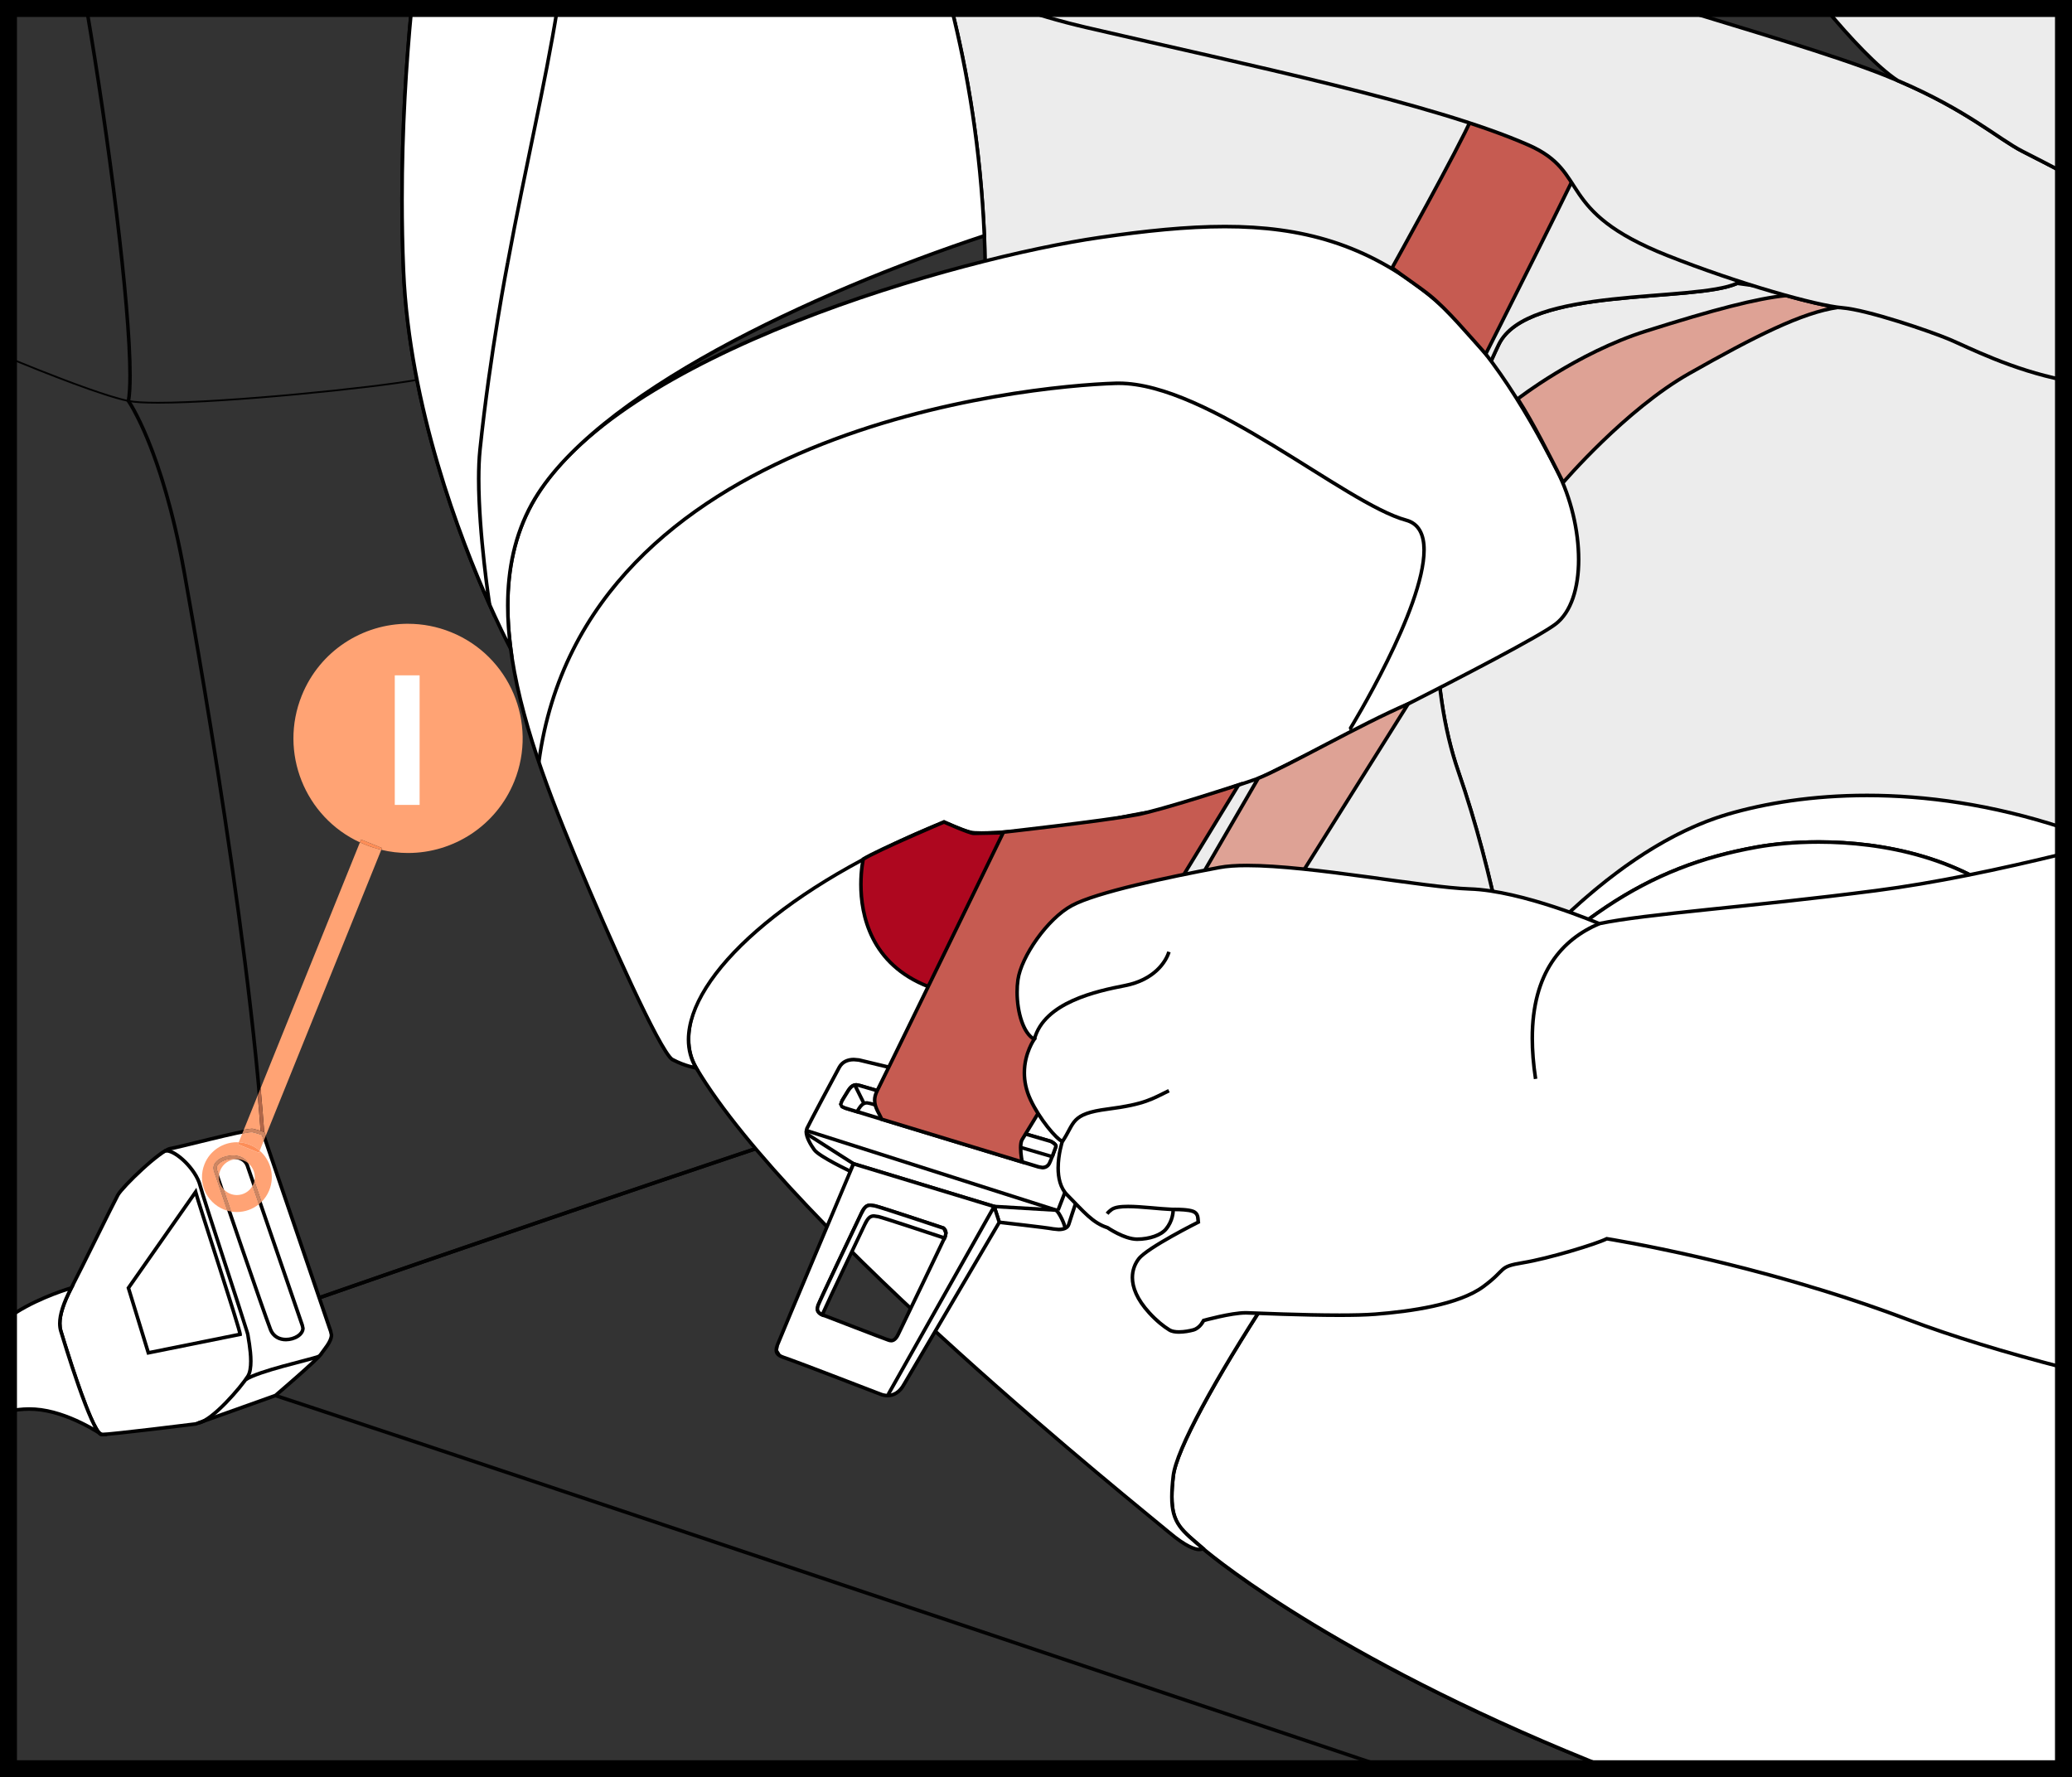
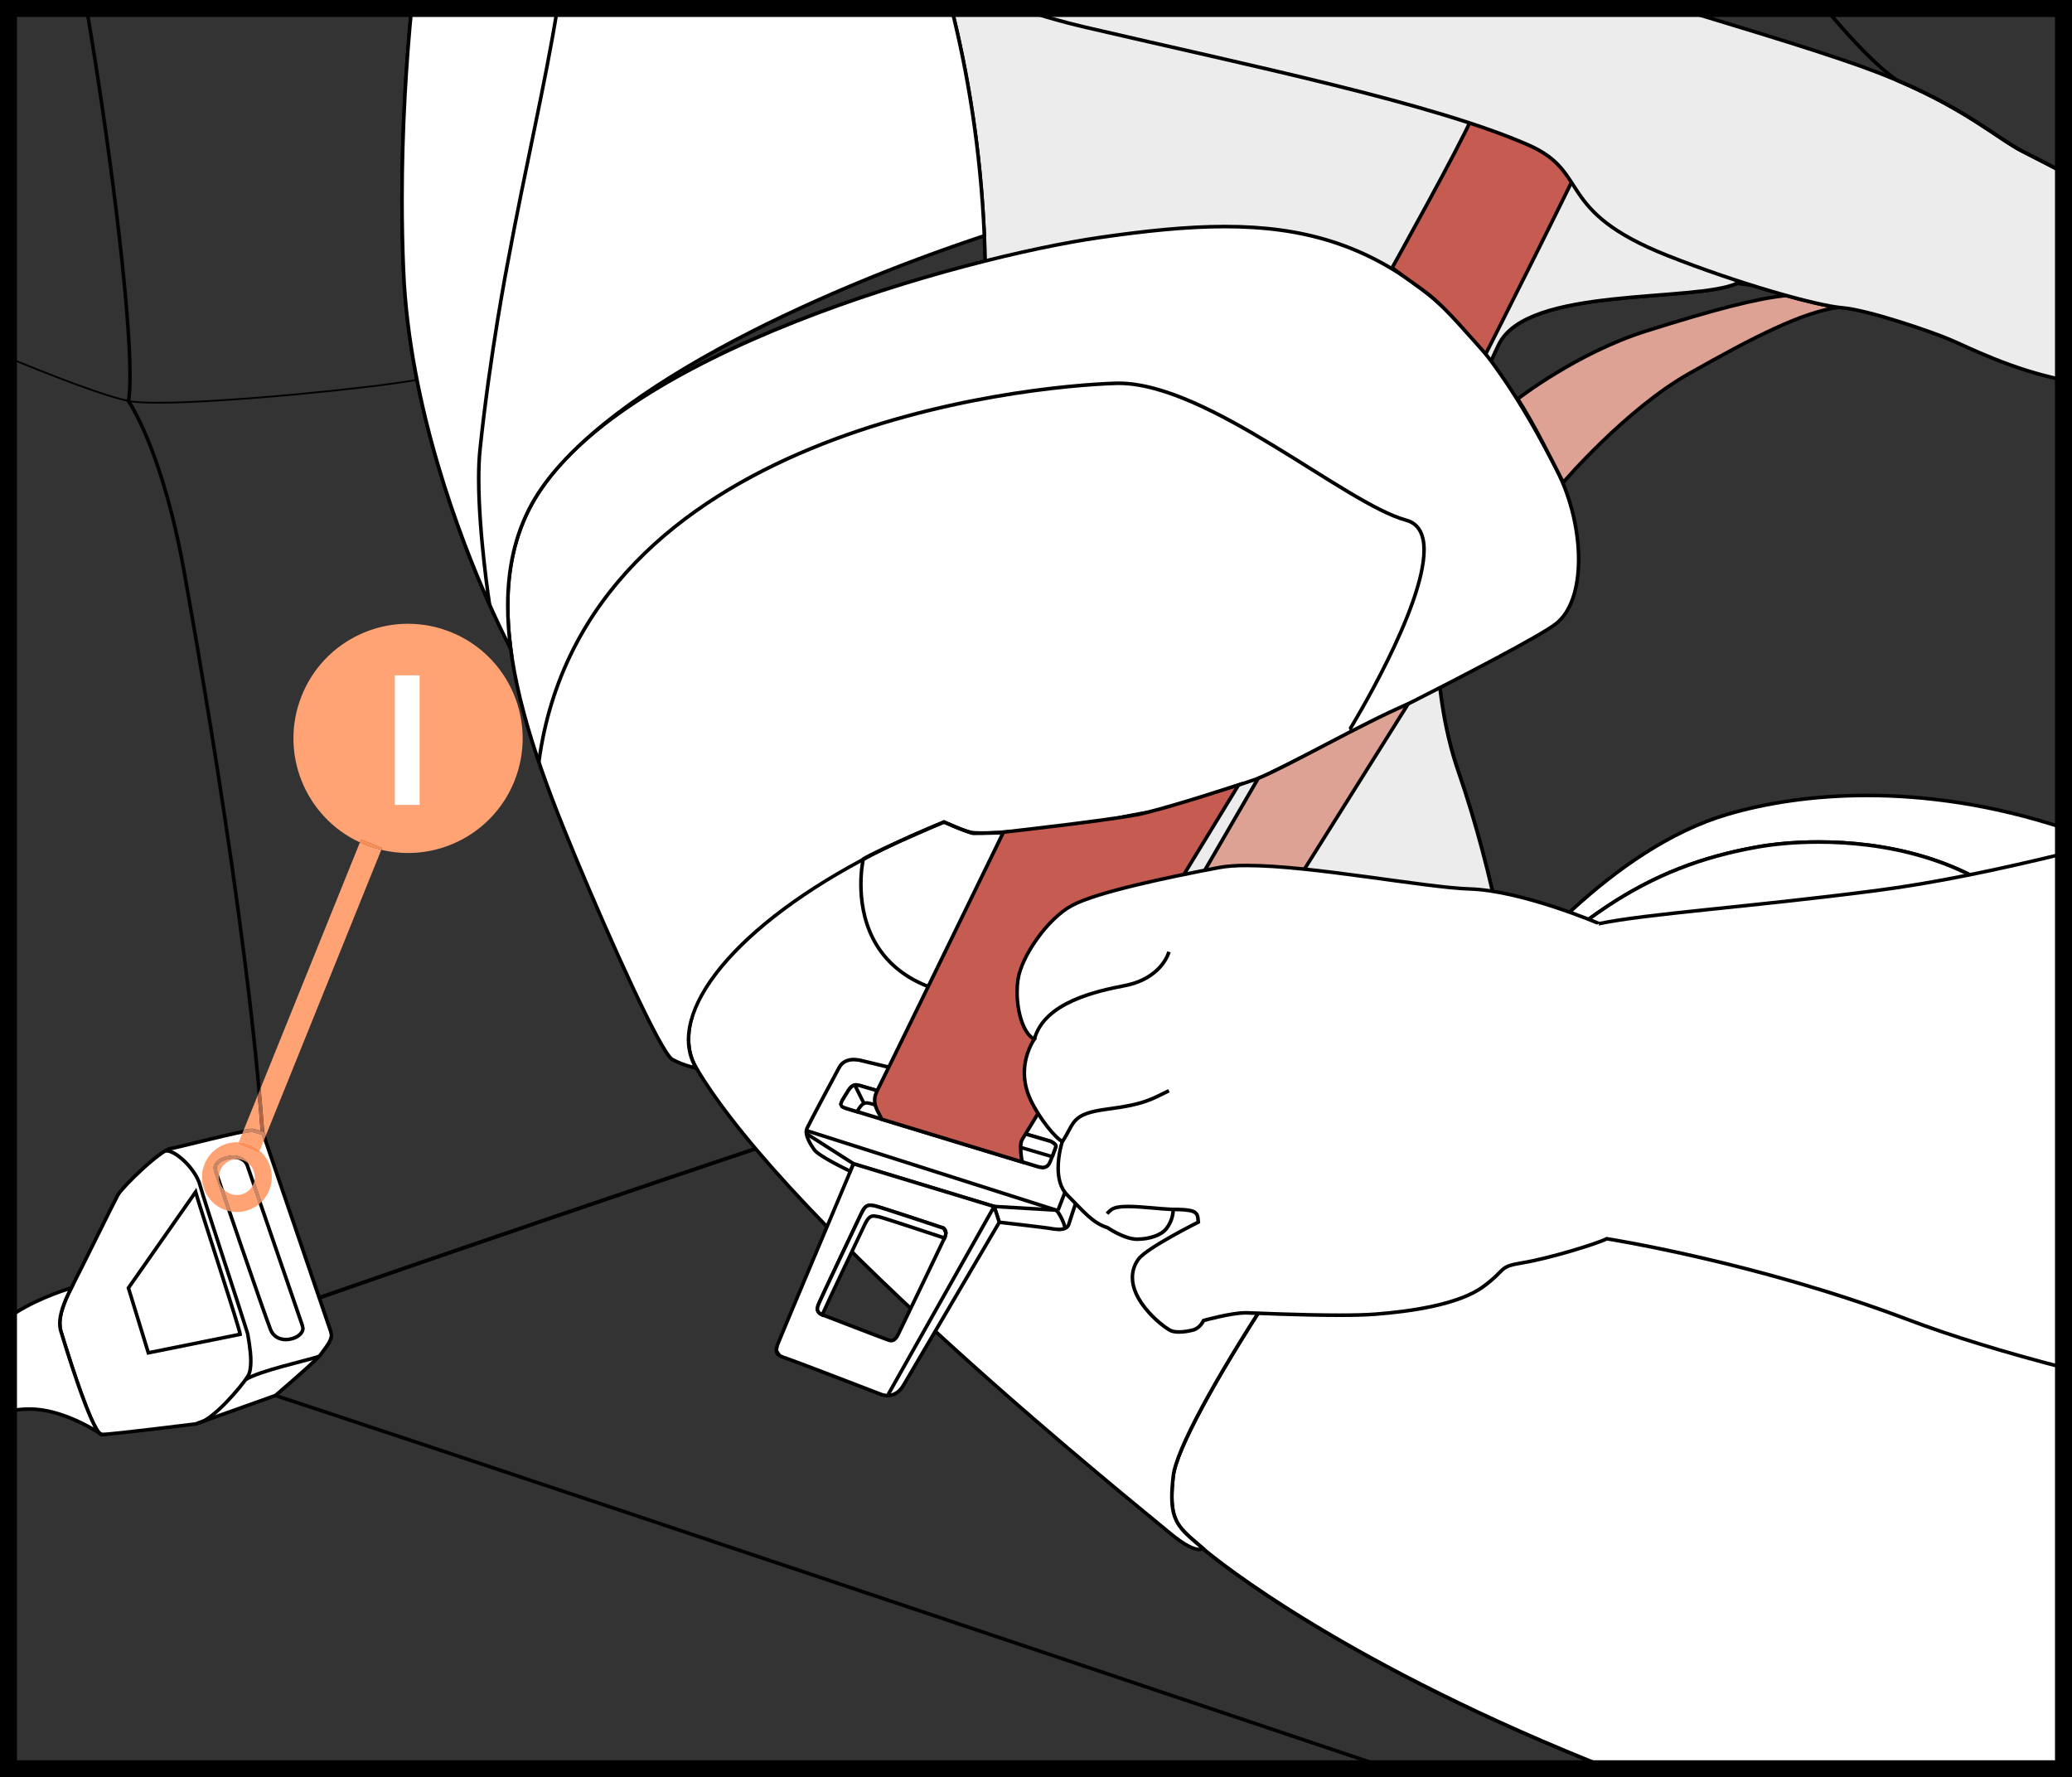
<svg xmlns="http://www.w3.org/2000/svg" xml:space="preserve" width="32.306mm" height="27.709mm" version="1.1" style="shape-rendering:geometricPrecision; text-rendering:geometricPrecision; image-rendering:optimizeQuality; fill-rule:evenodd; clip-rule:evenodd" viewBox="0 0 985.51 845.28">
  <rect x="0" y="0" width="985.51" height="845.28" fill="#333333" stroke="none" />
  <defs>
    <style type="text/css">
   
    .fil2 {fill:black;fill-rule:nonzero}
    .fil7 {fill:black;fill-rule:nonzero}
    .fil0 {fill:#020202;fill-rule:nonzero}
    .fil4 {fill:#AE071F;fill-rule:nonzero}
    .fil9 {fill:#B26648;fill-rule:nonzero}
    .fil5 {fill:#C65B51;fill-rule:nonzero}
    .fil11 {fill:#CE8662;fill-rule:nonzero}
    .fil6 {fill:#DEA295;fill-rule:nonzero}
    .fil1 {fill:#ECECEC;fill-rule:nonzero}
    .fil12 {fill:#FD8E58;fill-rule:nonzero}
    .fil8 {fill:#FFA374;fill-rule:nonzero}
    .fil10 {fill:#FFA375;fill-rule:nonzero}
    .fil3 {fill:white;fill-rule:nonzero}
   
  </style>
  </defs>
  <g id="Слой_x0020_1">
    <path class="fil0" d="M359.39 546.35l-0.27 -0.81c-0.01,0 -262.79,87.93 -355.09,124.46l0 1.84c42.9,-17.02 123.64,-45.45 197.35,-70.87 41.83,-14.42 81.4,-27.87 110.51,-37.73 29.11,-9.85 47.72,-16.07 47.77,-16.09l-0.27 -0.81 0 0.85 0 -0.85zm622.07 -3.5l-622.21 2.65 -0.13 0.04 0.27 0.81 0 0.85 622.07 -2.65 0 -1.7z" />
    <path class="fil0" d="M4.03 671.84c43.06,-17.08 124.26,-45.67 198.2,-71.16 41.66,-14.36 81.01,-27.74 109.96,-37.54 28.94,-9.78 47.41,-15.97 47.47,-15.98l0.18 -0.07 0.14 -0.14c0.07,-0.09 9.48,-9.41 9.49,-26.34 0,-12.26 -4.96,-28.4 -21.77,-47.68 -9.69,-11.02 -21.38,-50.36 -33.09,-102.77 -17.64,-78.67 -35.71,-187.09 -49.36,-275.83 -5.21,-33.88 -9.78,-64.89 -13.44,-90.29l-1.71 0c6.86,47.59 16.93,114.99 28.43,184.05 10.71,64.26 22.66,129.96 34.43,182.45 11.82,52.54 23.26,91.71 33.47,103.53 16.62,19.07 21.35,34.77 21.35,46.55 0,8.14 -2.26,14.42 -4.52,18.68 -1.12,2.13 -2.25,3.76 -3.09,4.84 -0.84,1.08 -1.38,1.59 -1.37,1.6l0.59 0.6 -0.27 -0.81c-0.02,0.01 -262.81,87.93 -355.09,124.47l0 1.83z" />
    <path class="fil0" d="M198.26 180.24c-20.67,3.78 -90.46,10.89 -123.09,10.89 -6.23,0 -11.12,-0.27 -13.99,-0.85 -9.08,-1.82 -27.24,-8.58 -43.09,-14.86 -5.04,-2 -9.84,-3.95 -14.06,-5.68l0 0.92c17.5,7.19 44.92,18.03 56.97,20.46 3,0.6 7.9,0.86 14.16,0.86 32.74,0 102.47,-7.11 123.24,-10.9l0.34 -0.49 -0.49 -0.34z" />
    <path class="fil0" d="M40.33 4.04c10.41,60.85 20.68,140.64 20.67,174.53 0,5.16 -0.25,9.24 -0.74,11.98l-0.06 0.36 0.21 0.29c0,0.01 0.97,1.38 2.61,4.41 4.97,9.09 15.95,32.88 23.81,76.88 8.16,45.72 39.02,220.86 39.01,310.89 0.04,25.64 -2.63,44.46 -8.56,50.9l0.05 1.2 1.2 -0.05c6.6,-7.43 8.95,-26.25 9.01,-52.05 -0.01,-90.34 -30.88,-265.41 -39.04,-311.19 -10.52,-58.91 -26.64,-81.87 -26.71,-81.97l-0.69 0.49 0.83 0.16c0.52,-2.93 0.76,-7.08 0.76,-12.29 -0.01,-34.09 -10.23,-113.66 -20.64,-174.53l-1.72 0z" />
    <path class="fil0" d="M72.87 645.94c46.57,13.92 335.67,111.43 585.42,195.31l5.37 0c-250.83,-84.24 -543.38,-182.92 -590.31,-196.95l-1.06 0.57 0.57 1.06z" />
-     <path class="fil1" d="M915.14 549.68c18.16,3.79 41.37,9.49 66.33,16.01l0 -409.93 -155.19 -21.01c-20.47,9.24 -99.93,1.17 -113.44,29.11 -29.36,60.75 -39.11,145.65 -19.19,203.16 19.93,57.51 30.51,125.74 26,136.93l195.48 45.73z" />
    <path class="fil2" d="M915.14 549.68l-0.17 0.84c18.2,3.79 41.47,9.51 66.5,16.05l0 -1.76c-24.89,-6.5 -48.03,-12.19 -66.16,-15.97l-0.17 0.84 0.19 -0.83 -0.19 0.83zm66.33 -394.78l-155.31 -21.03 -0.23 0.09c-9.86,4.5 -34.94,4.87 -59.07,7.48 -24.14,2.69 -47.6,7.47 -54.78,22.04 -18.93,39.18 -29.71,88.29 -29.71,133.74 0,25.28 3.34,49.42 10.49,70.08 16.83,48.55 26.99,104.87 26.98,127.65 0.01,4.13 -0.36,7.18 -0.97,8.68l-0.38 0.92 196.46 45.96 0.01 0 0.17 -0.84 0.19 -0.83 -195.49 -45.74 -0.18 0.84 0.78 0.32c0.77,-1.96 1.09,-5.08 1.09,-9.32 0,-23.17 -10.18,-79.46 -27.06,-128.21 -7.08,-20.44 -10.41,-44.39 -10.41,-69.52 0,-45.17 10.75,-94.09 29.55,-132.98 6.33,-13.36 29.35,-18.52 53.43,-21.09 24.1,-2.65 48.98,-2.87 59.59,-7.62l-0.34 -0.77 -0.12 0.84 155.31 21.03 0 -1.72z" />
    <path class="fil1" d="M719.65 503.95c4.52,-11.19 -6.06,-79.41 -25.99,-136.92 -19.93,-57.52 -10.17,-142.42 19.18,-203.17 13.5,-27.94 92.97,-19.86 113.44,-29.11 0,0 -10.7,-72.6 -24.68,-130.72l-349 0c14.77,58.95 23.9,138.67 7.16,239.95 -23.73,143.55 56.89,276.12 96.24,274.78 39.35,-1.35 163.65,-14.81 163.65,-14.81z" />
    <path class="fil2" d="M719.65 503.95l0.78 0.32c0.77,-1.95 1.09,-5.07 1.1,-9.32 -0.01,-23.17 -10.19,-79.45 -27.08,-128.21 -7.08,-20.43 -10.41,-44.39 -10.39,-69.51 -0.01,-45.18 10.74,-94.09 29.54,-132.99 6.33,-13.37 29.36,-18.51 53.44,-21.08 24.1,-2.65 48.98,-2.87 59.58,-7.63l0.59 -0.26 -0.1 -0.65c0,-0.01 -5.76,-39.03 -14.33,-82.78 -3.12,-15.87 -6.6,-32.34 -10.31,-47.81l-1.75 0c3.75,15.56 7.26,32.17 10.39,48.14 4.3,21.84 7.87,42.53 10.37,57.73 2.52,15.22 3.95,24.94 3.95,24.97l0.84 -0.13 -0.34 -0.79c-9.86,4.51 -34.94,4.87 -59.07,7.49 -24.15,2.68 -47.61,7.47 -54.78,22.04 -18.93,39.17 -29.72,88.29 -29.72,133.74 0,25.27 3.34,49.41 10.5,70.08 16.82,48.53 26.98,104.86 26.97,127.64 0.01,4.13 -0.36,7.18 -0.97,8.67l0.79 0.32 -0.09 -0.85 0.09 0.85zm-267.93 -499.92c9.16,36.53 16.17,81.05 16.17,133.77 0,32.25 -2.63,67.58 -8.97,106.04 -2.96,17.92 -4.3,35.67 -4.3,53.02 0,60.61 16.37,116.2 37.08,156.69 20.78,40.44 45.63,65.93 63.7,66.07l0.63 -0.01c39.44,-1.35 163.71,-14.81 163.72,-14.81l0.51 -0.05 0.19 -0.47 -0.78 -0.32 -0.09 -0.85c-0.02,0 -7.77,0.84 -20.04,2.12 -36.8,3.85 -114.11,11.68 -143.56,12.69l-0.57 0c-16.54,0.14 -41.66,-24.87 -62.19,-65.14 -20.6,-40.25 -36.9,-95.61 -36.9,-155.9 0,-17.26 1.33,-34.92 4.28,-52.74 6.37,-38.54 9.01,-73.96 9.01,-106.31 0,-52.68 -6.98,-97.21 -16.12,-133.77l-1.75 0z" />
    <path class="fil3" d="M689.13 501.46c0,0 59.43,-92.71 132.66,-114.21 36.5,-10.71 93.48,-15.26 159.67,6.53l0 447.48 -215.96 0c-125.12,-49.33 -186.58,-98.9 -193.39,-104.79 -12.02,-10.4 -16.6,-12.71 -14.08,-34.48 2.89,-25 74.6,-135.57 131.1,-200.52z" />
    <path class="fil2" d="M689.84 501.93c0.01,-0.01 3.69,-5.77 10.4,-14.77 20.09,-27.03 67.23,-83.09 121.79,-99.08 17.61,-5.17 40.04,-8.9 65.99,-8.9 27.66,0 59.33,4.24 93.44,15.5l0 -1.79c-34.09,-11.19 -65.76,-15.42 -93.44,-15.42 -26.11,0 -48.7,3.76 -66.46,8.97 -73.69,21.7 -133.07,114.53 -133.13,114.57l1.42 0.92zm78 339.33c-126.39,-49.56 -188.41,-99.59 -195.19,-105.44 -9.98,-8.68 -14.39,-11.26 -14.45,-23.95 0,-2.73 0.23,-5.95 0.67,-9.78 1.35,-12.05 20,-46.11 45.32,-84.91 25.33,-38.86 57.37,-82.72 85.58,-115.15l-1.27 -1.12c-28.29,32.51 -60.35,76.41 -85.73,115.33 -25.37,38.97 -44.03,72.7 -45.58,85.65 -0.44,3.87 -0.67,7.15 -0.67,9.98 -0.06,13.25 5.23,16.82 15.05,25.25 6.85,5.92 67.74,55.04 191.6,104.14l4.68 0z" />
    <path class="fil3" d="M981.46 453.05c-8.91,-9.51 -15.22,-16.1 -17.75,-18.46 -40.14,-37.43 -100.66,-36.64 -128.24,-31.67 -51.86,9.33 -89.84,33.61 -146.33,98.54 -56.51,64.95 -128.2,175.53 -131.11,200.52 -2.52,21.78 2.06,24.08 14.09,34.48 6.81,5.89 68.26,55.46 193.39,104.79l215.96 0 0 -388.21z" />
    <path class="fil2" d="M981.46 451.8c-8.6,-9.18 -14.69,-15.52 -17.18,-17.85 -29.19,-27.21 -68.99,-34.33 -99.26,-34.33 -11.69,0 -21.96,1.05 -29.69,2.45 -52.06,9.35 -90.3,33.83 -146.83,98.83 -28.28,32.52 -60.35,76.42 -85.72,115.33 -25.37,38.98 -44.03,72.7 -45.58,85.65 -0.45,3.87 -0.68,7.16 -0.68,9.99 -0.05,13.24 5.24,16.82 15.06,25.25 6.85,5.92 67.74,55.04 191.6,104.14l4.68 0c-126.4,-49.56 -188.41,-99.59 -195.19,-105.44 -9.98,-8.68 -14.4,-11.27 -14.45,-23.94 0,-2.74 0.21,-5.95 0.67,-9.78 1.35,-12.06 19.99,-46.11 45.32,-84.92 25.32,-38.85 57.36,-82.72 85.58,-115.14 56.48,-64.89 94.19,-88.97 145.84,-98.28 7.63,-1.38 17.82,-2.43 29.4,-2.43 30.04,0 69.4,7.1 98.11,33.89 2.57,2.4 9.11,9.22 18.33,19.08l0 -2.5z" />
    <path class="fil3" d="M981.46 453.05c-8.91,-9.51 -15.22,-16.1 -17.75,-18.46 -40.14,-37.43 -100.66,-36.64 -128.24,-31.67 -51.86,9.33 -89.84,33.61 -146.33,98.54l292.32 98.02 0 -146.43z" />
    <path class="fil2" d="M981.46 451.8c-8.6,-9.18 -14.69,-15.52 -17.18,-17.85 -29.21,-27.22 -68.99,-34.33 -99.26,-34.34 -11.69,0 -21.96,1.07 -29.69,2.46 -52.06,9.36 -90.3,33.85 -146.83,98.83l1.28 1.13c56.48,-64.89 94.19,-88.97 145.84,-98.27 7.63,-1.38 17.82,-2.43 29.4,-2.43 30.04,0 69.4,7.1 98.11,33.89 2.57,2.4 9.11,9.22 18.33,19.08l0 -2.49z" />
    <path class="fil3" d="M689.13 501.46c-56.5,64.95 -128.2,175.52 -131.1,200.52 -2.53,21.77 2.06,24.08 14.08,34.48 0,0 -2.99,3.43 -16.12,-7.66 -13.13,-11.11 -178.87,-143.43 -224.89,-220.9 -17.69,-29.79 31.09,-87.19 118.38,-122.22 0,0 3.89,-1.24 8.73,0 4.85,1.23 26.67,-0.74 45.89,-2.7 19.23,-1.95 37,-8.31 43.79,-6.85 0,0 4.84,4.4 -0.98,6.85 -5.81,2.44 -46.12,2.11 -54.93,10.41 0,0 25.4,98.38 105.63,106.93 80.23,8.55 91.53,1.14 91.53,1.14z" />
    <path class="fil2" d="M689.13 501.46l-0.63 -0.56c-28.29,32.51 -60.35,76.41 -85.73,115.33 -25.37,38.97 -44.03,72.71 -45.57,85.65 -0.45,3.87 -0.68,7.14 -0.68,9.99 -0.06,13.24 5.23,16.81 15.05,25.23l0.55 -0.64 -0.63 -0.57 0.18 0.16 -0.15 -0.19 -0.03 0.03 0.18 0.16 -0.15 -0.19 -1.11 0.25c-1.69,0.02 -5.83,-1.16 -13.87,-7.96 -13.13,-11.09 -178.87,-143.48 -224.69,-220.68 -2.35,-3.95 -3.49,-8.38 -3.49,-13.25 -0.14,-30.65 46.25,-77.65 121.44,-107.74l-0.31 -0.8 0.26 0.82 1.08 -0.25c0.72,-0.13 1.74,-0.27 2.98,-0.27 1.24,0 2.67,0.14 4.21,0.53 1.2,0.3 3.05,0.4 5.51,0.41 8.91,0 25.57,-1.55 40.67,-3.09 17.36,-1.76 33.58,-7.08 41.29,-7.05l2.23 0.19 0.18 -0.84 -0.57 0.63 0.83 0.96 0.78 2.01c-0.03,0.74 -0.33,1.57 -2.35,2.45 -1.18,0.52 -4.85,1 -9.55,1.43 -7.09,0.66 -16.74,1.34 -25.46,2.63 -8.74,1.32 -16.52,3.13 -20.17,6.52l-0.38 0.35 0.13 0.49c0.05,0.04 25.39,98.83 106.35,107.56 29.38,3.13 49.53,4.12 63.29,4.12 23.86,-0.01 28.51,-2.95 28.8,-3.11l-0.46 -0.72 -0.63 -0.56 0.63 0.56 -0.46 -0.72 -0.14 0.08c-0.98,0.47 -6.99,2.78 -27.73,2.76 -13.68,0 -33.78,-0.98 -63.11,-4.11 -39.76,-4.23 -65.96,-30.72 -82.27,-56.27 -8.15,-12.77 -13.81,-25.29 -17.42,-34.61 -3.61,-9.32 -5.19,-15.39 -5.19,-15.41l-0.83 0.21 0.58 0.63c3.95,-3.83 16.25,-5.97 28.1,-7.18 5.93,-0.63 11.78,-1.08 16.53,-1.52 4.78,-0.46 8.33,-0.85 10.05,-1.55 2.35,-0.96 3.41,-2.51 3.38,-4.04 -0.06,-2.46 -2.14,-4.15 -2.17,-4.24l-0.16 -0.15 -0.23 -0.04 -2.58 -0.23c-8.3,0.02 -24.28,5.33 -41.47,7.06 -15.06,1.54 -31.76,3.08 -40.5,3.08 -2.39,0 -4.21,-0.13 -5.09,-0.36 -1.7,-0.43 -3.27,-0.57 -4.63,-0.57 -2.7,0 -4.51,0.57 -4.56,0.58l-0.03 0.01 -0.03 0.01c-75.46,30.37 -122.37,77.13 -122.51,109.34 0,5.13 1.2,9.9 3.72,14.12 46.21,77.75 211.93,209.99 225.06,221.11 8.19,6.91 12.54,8.35 14.96,8.37 1.5,0.01 2.23,-0.63 2.35,-0.8l0.57 -0.65 -0.66 -0.57c-9.98,-8.68 -14.39,-11.26 -14.45,-23.93 0,-2.75 0.23,-5.96 0.67,-9.8 1.35,-12.05 20,-46.11 45.32,-84.91 25.33,-38.86 57.37,-82.72 85.57,-115.15l4.06 -4.65 -5.15 3.37 0.46 0.72z" />
    <path class="fil3" d="M331.11 507.9c-17.69,-29.8 30.61,-81.92 117.9,-116.96 0,0 7.7,3.62 12.54,4.84 4.85,1.24 26.67,-0.74 45.89,-2.69 19.23,-1.96 36.72,-7.71 43.79,-6.85l49.06 -16.67c0,0 123.54,-60.79 139.42,-72.63 15.44,-11.52 14,-47.37 0.94,-73.06 -16.16,-31.78 -35.56,-63.06 -60.55,-83.35 -45.2,-36.71 -91.78,-37.04 -157.07,-27.59 -65.29,9.46 -230.4,54.84 -270.07,126.75 -23.1,41.89 -7.75,97.5 15.19,154.33 16.12,39.97 45.68,106.71 51.73,109.92 6.05,3.21 11.24,3.95 11.24,3.95z" />
    <path class="fil2" d="M331.11 507.9l0.73 -0.44c-2.37,-3.97 -3.51,-8.34 -3.51,-13.06 -0.16,-29.53 45.86,-72.58 120.99,-102.66l-0.31 -0.8 -0.35 0.77c0.02,0.01 7.71,3.63 12.69,4.9 1.2,0.3 3.06,0.41 5.51,0.41 8.91,0 25.57,-1.55 40.67,-3.08 17.98,-1.84 34.51,-6.95 42.1,-6.93l1.49 0.09 0.19 0.02 49.3 -16.74 0.05 -0.02c0.04,-0.03 123.45,-60.74 139.54,-72.72 8,-6 11.49,-17.95 11.51,-31.54 -0.01,-13.85 -3.67,-29.51 -10.32,-42.59 -16.19,-31.82 -35.61,-63.2 -60.77,-83.63 -30.3,-24.62 -61.35,-32.99 -98.02,-32.98 -18.28,0 -37.97,2.07 -59.71,5.22 -65.44,9.55 -230.55,54.69 -270.69,127.18 -8.16,14.77 -11.56,31.24 -11.56,48.8 0.01,32.7 11.77,69.25 26.7,106.26 8.07,20.01 19.49,46.68 29.66,68.78 5.09,11.05 9.86,20.95 13.74,28.31 1.95,3.68 3.67,6.71 5.1,8.97 1.47,2.25 2.53,3.67 3.61,4.29 6.18,3.27 11.45,4.04 11.52,4.05l1.75 0.25 -0.9 -1.54 -0.73 0.44 0.12 -0.85c0,0 -1.23,-0.17 -3.24,-0.74 -2,-0.58 -4.76,-1.55 -7.71,-3.12 -0.42,-0.17 -1.62,-1.54 -2.98,-3.71 -9.85,-15.3 -34.28,-70.83 -48.36,-105.76 -14.9,-36.94 -26.58,-73.33 -26.57,-105.62 0,-17.34 3.35,-33.49 11.34,-47.98 39.18,-71.35 204.31,-116.97 269.45,-126.32 21.7,-3.14 41.3,-5.2 59.46,-5.2 36.42,0.01 66.94,8.25 96.96,32.6 24.83,20.16 44.19,51.34 60.32,83.08 6.52,12.83 10.12,28.27 10.12,41.82 0.01,13.33 -3.51,24.75 -10.81,30.17 -7.77,5.81 -42.7,24.03 -75.54,40.68 -16.43,8.34 -32.37,16.3 -44.2,22.19 -11.83,5.89 -19.53,9.68 -19.54,9.69l0.37 0.77 -0.27 -0.81 -49.07 16.67 0.28 0.81 0.1 -0.85 -1.7 -0.09c-8.15,0.02 -24.43,5.13 -42.27,6.94 -15.06,1.53 -31.75,3.07 -40.5,3.07 -2.39,0.01 -4.21,-0.12 -5.09,-0.35 -4.7,-1.18 -12.39,-4.78 -12.4,-4.79l-0.34 -0.15 -0.33 0.14c-75.36,30.33 -121.91,73.07 -122.07,104.24 0,5 1.23,9.71 3.75,13.95l0.73 -0.44 0.12 -0.85 -0.12 0.85z" />
    <path class="fil3" d="M452.6 4.04c7.63,30.45 13.75,66.45 15.59,108.1 -81.09,26.78 -186.62,75.7 -215.23,127.58 -11.16,20.23 -13.35,43.66 -10.04,68.88 0,0 -47.02,-87.98 -50.98,-179.69 -1.99,-46.05 0.45,-90.23 3.79,-124.87l256.87 0z" />
    <path class="fil2" d="M451.72 4.04c7.64,30.45 13.79,66.45 15.62,108.14l0.85 -0.04 -0.27 -0.81c-81.17,26.85 -186.74,75.62 -215.71,127.97 -8.14,14.79 -11.56,31.25 -11.55,48.81 0,6.71 0.49,13.59 1.41,20.6l0.84 -0.11 0.74 -0.41c0,-0.02 -2.92,-5.47 -7.38,-15.13 -13.39,-28.99 -40.54,-95.59 -43.49,-164.19 -0.49,-11.47 -0.72,-22.83 -0.72,-33.96 0,-33.5 2,-64.87 4.51,-90.87l-1.7 0c-2.5,26 -4.5,57.37 -4.5,90.87 0,11.15 0.21,22.53 0.71,34.04 3.98,91.98 51.06,180 51.08,180.05l2.18 4.1 -0.6 -4.62c-0.91,-6.94 -1.4,-13.74 -1.4,-20.37 0,-17.35 3.36,-33.5 11.34,-47.98 28.27,-51.41 133.74,-100.47 214.75,-127.18l0.61 -0.19 -0.03 -0.66c-1.83,-41.61 -7.94,-77.6 -15.56,-108.05l-1.75 0z" />
    <path class="fil3" d="M241.51 124.8c8.45,-45.72 17.72,-84.3 23.57,-120.76l-69.36 0c-3.34,34.64 -5.77,78.83 -3.78,124.88 2.78,64.48 26.85,127.12 40.9,158.62 0,0 -7.28,-47.27 -4.53,-73.72 4.83,-46.27 13.19,-89.02 13.19,-89.02z" />
    <path class="fil2" d="M241.51 124.8l0.83 0.16c8.45,-45.75 17.74,-84.38 23.61,-120.93l-1.71 0c-5.85,36.38 -15.1,74.92 -23.55,120.6l0.83 0.16 -0.83 -0.16 0.83 0.16zm-46.64 -120.76c-2.5,26 -4.5,57.37 -4.5,90.87 0,11.15 0.23,22.53 0.72,34.04 2.8,64.68 26.91,127.37 40.98,158.94l2.57 5.78 -0.97 -6.25c0,-0.02 -1.28,-8.34 -2.56,-19.96 -1.29,-11.63 -2.57,-26.55 -2.57,-39.68 0,-4.97 0.18,-9.69 0.61,-13.86 2.42,-23.1 5.71,-45.35 8.4,-61.8 2.69,-16.46 4.78,-27.11 4.78,-27.14l0 0 -0.83 -0.16 -0.83 -0.16c0,0.01 -8.37,42.78 -13.21,89.08 -0.44,4.26 -0.63,9.03 -0.63,14.04 0.01,26.46 5.17,59.88 5.17,59.9l0.84 -0.13 0.76 -0.35c-14.02,-31.44 -38.05,-94.01 -40.83,-158.31 -0.49,-11.47 -0.71,-22.84 -0.71,-33.96 0,-33.5 2,-64.88 4.51,-90.87l-1.71 0z" />
    <path class="fil2" d="M642.96 346.97c0.01,-0.09 35.14,-57.09 35.21,-85.37 0.05,-7.42 -2.58,-13.27 -9.16,-15.02 -14.25,-3.84 -37.82,-20.12 -63.03,-35.43 -25.26,-15.3 -52.21,-29.69 -73.92,-29.72l-1.43 0.02c-21.41,0.66 -84.72,6.07 -145.45,31.19 -60.71,25.1 -118.97,70.02 -129.73,149.65l0.72 0.96 0.96 -0.73c10.65,-78.81 68.24,-123.27 128.7,-148.29 60.43,-25 123.61,-30.41 144.86,-31.06l1.38 -0.02c20.98,-0.03 47.87,14.2 73.04,29.48 25.22,15.28 48.65,31.56 63.47,35.61 5.65,1.56 7.86,6.23 7.91,13.38 0.02,13.55 -8.69,34.78 -17.46,52.48 -4.38,8.87 -8.76,16.86 -12.04,22.64 -3.28,5.79 -5.47,9.34 -5.47,9.34l0.28 1.18 1.16 -0.28z" />
-     <path class="fil4" d="M476.69 396.08c0,0 -11.58,0.29 -13.56,0.29 -1.98,0 -14.13,-5.41 -14.13,-5.41 0,0 -31.64,13.39 -38.42,17.66 0,0 -10.17,44.71 31.08,60.66 41.25,15.95 38.42,-4.27 38.42,-4.27l28.25 -52.41 -31.64 -16.52z" />
    <path class="fil2" d="M476.69 396.08l-0.02 -0.85c-0.01,0 -11.59,0.28 -13.54,0.28 -0.55,0.05 -4.28,-1.29 -7.48,-2.64 -3.27,-1.36 -6.3,-2.7 -6.31,-2.7l-0.34 -0.15 -0.33 0.14c-0.03,0.02 -31.59,13.36 -38.54,17.72l-0.3 0.2 -0.07 0.34c-0.01,0.04 -1.13,4.97 -1.13,12.17 -0.03,14.55 4.67,38.65 32.73,49.48 11.72,4.53 19.95,6.19 25.79,6.19 6.14,0.01 9.69,-1.87 11.62,-4.21 1.94,-2.32 2.19,-4.95 2.21,-6.26l-0.05 -0.9 -0.84 0.12 0.74 0.41 28.67 -53.17 -32.61 -17.03 -0.21 0.01 0.02 0.85 -0.39 0.77 30.87 16.11 -27.98 51.89 0.04 0.28 0.03 0.67c0,1.1 -0.23,3.29 -1.8,5.17 -1.57,1.87 -4.5,3.58 -10.33,3.59 -5.52,0 -13.57,-1.58 -25.18,-6.07 -27.2,-10.54 -31.61,-33.61 -31.64,-47.89 0,-7.02 1.1,-11.78 1.09,-11.8l-0.83 -0.18 0.45 0.72c3.27,-2.07 12.91,-6.51 21.64,-10.37 8.75,-3.87 16.64,-7.22 16.66,-7.22l-0.33 -0.79 -0.34 0.77c0,0 3.05,1.36 6.34,2.72 3.37,1.35 6.7,2.71 8.13,2.76 2.01,0 13.57,-0.29 13.58,-0.29l-0.02 -0.85 -0.39 0.77 0.39 -0.77z" />
    <path class="fil3" d="M125.16 539.2l32.07 93.88c1.81,3.65 -2.7,8.2 -4.51,10.93 -1.81,2.74 -21.68,19.72 -21.68,19.72l-37.95 13.54c0,0 -40.21,5.01 -44.71,5.01 -4.52,0 -18.08,-44.63 -19.43,-49.19 -1.36,-4.55 -0.01,-10.93 4.96,-20.49 4.97,-9.57 19.88,-40.09 22.14,-44.19 2.26,-4.1 20.33,-21.34 24.85,-22.05 4.52,-0.72 36.59,-9.29 39.3,-8.64 2.71,0.63 4.97,1.49 4.97,1.49z" />
    <path class="fil2" d="M125.16 539.2l-0.81 0.28 32.1 93.94 0.02 0.05 0.33 1.44c0.06,2.67 -3.18,6.26 -4.8,8.63 -0.7,1.11 -6.21,6.18 -11.38,10.72 -5.19,4.57 -10.14,8.8 -10.15,8.81l0.55 0.66 -0.29 -0.81 -37.95 13.54 0.28 0.81 -0.1 -0.85c-0.02,0 -10.05,1.25 -20.66,2.51 -10.59,1.25 -21.84,2.51 -23.95,2.5l-0.05 -0.03c-0.73,-0.28 -2.65,-3.42 -4.48,-7.74 -5.68,-13.04 -13.11,-37.52 -14.08,-40.82 -0.3,-1 -0.45,-2.12 -0.45,-3.37 -0.01,-3.95 1.62,-9.28 5.36,-16.49 4.98,-9.57 19.9,-40.12 22.13,-44.15 0.97,-1.8 6.09,-7.23 11.41,-12.09 5.25,-4.87 11.14,-9.37 12.83,-9.55 2.29,-0.37 10.81,-2.53 19.43,-4.61 8.57,-2.09 17.33,-4.08 19.34,-4.06l0.21 0.01c2.66,0.62 4.86,1.46 4.86,1.45l0.3 -0.8 -0.81 0.28 0.81 -0.28 0.3 -0.8c-0.02,-0.01 -2.3,-0.87 -5.08,-1.53l-0.59 -0.05c-2.57,0.02 -11.07,2.02 -19.72,4.1 -8.6,2.09 -17.24,4.26 -19.31,4.58 -2.83,0.54 -8.23,5.03 -13.71,9.98 -5.41,4.97 -10.45,10.21 -11.75,12.52 -2.28,4.15 -17.18,34.64 -22.14,44.2 -3.81,7.33 -5.55,12.85 -5.56,17.27 0,1.4 0.18,2.68 0.53,3.86 0.68,2.29 4.41,14.59 8.54,26.34 2.07,5.88 4.23,11.61 6.18,15.92 0.97,2.14 1.88,3.94 2.73,5.23 0.89,1.26 1.52,2.21 2.79,2.32 4.7,-0.01 44.78,-5.02 44.82,-5.03l0.1 -0.01 38.18 -13.61 0.12 -0.11c0,0 4.97,-4.24 10.17,-8.83 5.23,-4.64 10.55,-9.43 11.67,-11.05 1.41,-2.22 5.02,-5.77 5.08,-9.58l-0.51 -2.21 -0.76 0.38 0.81 -0.27 -32.21 -94.27 -0.37 -0.14 -0.3 0.8z" />
    <path class="fil3" d="M401.97 527.03c1.9,0.65 91.96,27.98 91.96,27.98 2.54,0.86 4.23,-0.02 5.08,-1.51 0.85,-1.48 3.17,-8.11 3.17,-8.11 0.43,-1.06 -2.32,-2.5 -2.32,-2.5l-90.89 -26.56c-2.97,-1.06 -4.46,0.77 -5.51,2.41 -1.07,1.66 -2.97,4.85 -2.97,4.85 -1.27,2.14 -0.42,2.78 1.49,3.42zm-18.22 9.83c1.06,-2.35 13.56,-25.85 15.47,-29.26 1.9,-3.42 5.72,-4.07 9.32,-3.42l90.69 21.79 17.59 31.09c0,0 -7.8,22.96 -8.46,25.3 -0.66,2.36 -4.25,2.78 -7.44,2.14 -3.18,-0.65 -25.63,-3.17 -25.63,-3.17l-2.41 -7.51 -66.92 -20.32 -1.49 3.55c0,0 -14.78,-6.95 -17.1,-10.16 -2.33,-3.21 -4.67,-7.7 -3.61,-10.04z" />
    <path class="fil2" d="M401.97 527.03l-0.27 0.81c1.96,0.66 91.97,27.99 91.98,27.99l0.25 -0.82 -0.27 0.82 2.14 0.38c1.81,0.01 3.22,-0.97 3.94,-2.27 0.95,-1.68 3.23,-8.21 3.25,-8.25l-0.81 -0.29 0.8 0.32 0.1 -0.56c-0.1,-1.17 -0.9,-1.69 -1.53,-2.21l-1.3 -0.81 -0.07 -0.04 -90.97 -26.58 -0.23 0.82 0.28 -0.8 -1.95 -0.38c-2.38,0.02 -3.71,1.8 -4.55,3.12 -1.08,1.68 -2.98,4.87 -2.98,4.88l-0.73 2.1 0.9 1.73 1.77 0.83 0.27 -0.81 0.27 -0.81 -1.28 -0.58 -0.23 -0.37 0.49 -1.23c0,0 1.9,-3.2 2.95,-4.82 0.83,-1.29 1.72,-2.36 3.13,-2.35l1.38 0.27 0.03 0.01 90.92 26.56 0.23 -0.82 -0.39 0.76 1.08 0.67 0.67 0.6 0.16 0.21 0.01 0.01 0.23 0 -0.21 -0.08 -0.01 0.08 0.23 0 -0.21 -0.08 0 0.01 -0.01 0.02c0,0 -0.58,1.64 -1.26,3.47 -0.68,1.82 -1.5,3.87 -1.85,4.49 -0.52,0.85 -1.25,1.4 -2.48,1.41l-1.6 -0.29 -0.02 0 -0.01 -0.01c-0.04,-0.01 -22.51,-6.83 -45.25,-13.74 -22.74,-6.92 -45.77,-13.92 -46.67,-14.22l-0.27 0.81zm-18.22 9.83l0.77 0.36c1.01,-2.25 13.55,-25.83 15.43,-29.2 1.3,-2.34 3.56,-3.2 6.18,-3.21l2.26 0.2 0.14 -0.84 -0.2 0.83 90.32 21.7 17.41 30.78 0.73 -0.43 -0.81 -0.27c0,0.01 -7.79,22.91 -8.47,25.34 -0.24,1.07 -1.81,1.78 -4.01,1.78l-2.44 -0.25c-3.3,-0.67 -25.69,-3.17 -25.71,-3.17l-0.1 0.85 0.81 -0.27 -2.55 -7.93 -68.07 -20.66 -1.8 4.25 0.79 0.34 0.35 -0.77c-0.01,-0.01 -3.67,-1.73 -7.64,-3.86 -3.93,-2.09 -8.25,-4.75 -9.14,-6.04 -1.89,-2.56 -3.73,-6.1 -3.7,-8.16l0.19 -1.02 -0.77 -0.36 -0.77 -0.35 -0.33 1.73c0.03,2.88 2.06,6.41 4.02,9.17 1.46,1.92 5.68,4.34 9.71,6.53 4.01,2.15 7.72,3.9 7.72,3.9l0.8 0.38 1.55 -3.66 65.76 19.96 2.44 7.61 0.55 0.05c0.02,0.01 22.5,2.54 25.56,3.16l2.78 0.28c2.41,0 4.92,-0.68 5.64,-3.03 0.63,-2.27 8.44,-25.22 8.44,-25.26l0.13 -0.37 -17.96 -31.76 -91.06 -21.88 -0.02 0 -2.55 -0.23c-2.97,-0.01 -5.99,1.09 -7.66,4.08 -1.92,3.47 -14.39,26.88 -15.5,29.32l0.77 0.35z" />
    <path class="fil3" d="M392.43 625.83c0,0 28,10.81 29.24,11.19 1.23,0.38 3.44,1.99 5.54,-2.36 2.1,-4.36 21.59,-44.78 22.33,-46.52 1.11,-2.61 -0.81,-4.04 -0.81,-4.04 0,0 -29.14,-9.72 -32.59,-10.57 -3.44,-0.84 -4.65,-0.18 -6.54,3.76 -1.79,3.72 -19.5,40.89 -20.53,43.68 -1.04,2.78 0.77,4.11 3.37,4.85zm-22.69 13.93c1.72,-4.52 36.21,-86.24 36.21,-86.24l66.92 20.32 2.41 7.5 -45.18 76.86c-3.11,5.91 -7.93,6.25 -11.39,4.86 0,0 -39.67,-15.3 -43.8,-16.69 -4.14,-1.4 -6.9,-2.09 -5.18,-6.61z" />
    <path class="fil2" d="M392.43 625.83l-0.3 0.8c0.03,0.01 27.94,10.8 29.29,11.21 0.42,0.11 1.31,0.63 2.45,0.64 1.41,0.02 2.94,-0.96 4.1,-3.45 2.11,-4.37 21.58,-44.74 22.35,-46.55l0.41 -1.91c-0.02,-2.05 -1.43,-3.09 -1.5,-3.15l-0.11 -0.08 -0.13 -0.04c-0.02,-0.01 -29.09,-9.72 -32.65,-10.59l-2.38 -0.34c-2.35,-0.03 -3.75,1.58 -5.12,4.56 -1.81,3.76 -19.49,40.83 -20.58,43.74l-0.34 1.78c0.02,2.43 2.14,3.61 4.27,4.2l0.24 -0.82 -0.3 0.8 0.3 -0.8 0.24 -0.82c-2.03,-0.61 -3.09,-1.39 -3.06,-2.56l0.23 -1.17c0.98,-2.65 18.74,-39.93 20.51,-43.61 1.49,-2.97 2.15,-3.57 3.61,-3.59l1.98 0.29c1.63,0.4 9.83,3.06 17.52,5.59 7.72,2.54 14.98,4.96 15,4.97l0.27 -0.82 -0.51 0.69 0.1 0.09 0.71 1.69 -0.27 1.24c-0.71,1.67 -20.22,42.14 -22.32,46.48 -1.11,2.23 -1.92,2.46 -2.57,2.49l-1.97 -0.57c-0.5,-0.15 -7.89,-2.97 -15.02,-5.72 -7.15,-2.75 -14.14,-5.45 -14.15,-5.45l-0.03 -0.01 -0.03 -0.01 -0.24 0.82zm-22.69 13.93l0.79 0.3c0.85,-2.21 9.91,-23.81 18.75,-44.79 8.84,-21 17.45,-41.38 17.47,-41.42l-0.79 -0.33 -0.25 0.82 66.5 20.19 2.16 6.71 -45 76.55 -0.01 0.01c-2.08,3.9 -4.73,5.08 -7.23,5.1 -1.08,0 -2.13,-0.24 -3.09,-0.63l0 0 -0.01 0c-0.01,-0.01 -39.64,-15.29 -43.83,-16.7 -1.66,-0.56 -3.04,-1 -3.92,-1.54l-1.2 -1.91 0.46 -2.05 -0.79 -0.3 -0.8 -0.31c-0.38,1 -0.57,1.87 -0.57,2.67 -0.03,1.54 0.86,2.71 2.03,3.37 1.16,0.7 2.61,1.14 4.25,1.69 2.01,0.68 13,4.87 23.42,8.86 10.44,4 20.33,7.81 20.35,7.82l0.3 -0.8 -0.31 0.8c1.13,0.45 2.39,0.73 3.71,0.74 3.09,0.02 6.47,-1.65 8.73,-6.01l-0.74 -0.4 0.73 0.43 45.37 -77.18 -2.67 -8.3 -68.07 -20.67 -0.29 0.71c-0.01,0.01 -34.48,81.69 -36.23,86.26l0.8 0.31z" />
    <path class="fil3" d="M391.07 625.33c2.62,-6.02 18.53,-39.4 20.22,-42.92 1.89,-3.94 3.1,-4.59 6.54,-3.76 2.92,0.72 24.22,7.79 30.72,9.95l0.68 0.23 0 -0.01 0.32 -0.69c1.11,-2.61 -0.82,-4.04 -0.82,-4.04 0,0 -29.14,-9.73 -32.59,-10.57 -3.45,-0.84 -4.65,-0.18 -6.54,3.76 -1.8,3.72 -19.51,40.9 -20.54,43.68 -0.84,2.26 0.2,3.55 2.01,4.36z" />
    <path class="fil2" d="M391.07 625.33l0.77 0.34c2.61,-5.97 18.53,-39.39 20.21,-42.88 1.49,-2.97 2.15,-3.57 3.61,-3.59l1.98 0.3c2.8,0.68 24.18,7.77 30.65,9.92l0.68 0.23 0.8 0.27 0.26 -0.77 0.29 -0.64 0.01 -0.01 0 -0.01 0.41 -1.91c-0.02,-2.06 -1.42,-3.09 -1.49,-3.15l-0.11 -0.08 -0.13 -0.04c-0.03,-0.01 -29.09,-9.72 -32.66,-10.59l-2.37 -0.34c-2.36,-0.03 -3.76,1.57 -5.13,4.55 -1.81,3.76 -19.48,40.84 -20.58,43.76l-0.34 1.76c-0.01,1.84 1.31,3.04 2.81,3.68l0.77 0.34 0.34 -0.79 -0.77 -0.34 0.34 -0.78c-1.26,-0.58 -1.8,-1.17 -1.81,-2.11l0.25 -1.17c0.98,-2.65 18.74,-39.92 20.51,-43.6 1.48,-2.97 2.14,-3.58 3.61,-3.61l1.97 0.3c1.64,0.4 9.83,3.06 17.53,5.59 7.71,2.54 14.98,4.96 14.99,4.97l0.27 -0.82 -0.51 0.69 0.1 0.09 0.72 1.69 -0.28 1.24 0.79 0.33 -0.77 -0.35 -0.31 0.69 -0.02 0.04 -0.02 0.05 0.81 0.27 0.27 -0.82 -0.68 -0.23c-6.52,-2.16 -27.75,-9.22 -30.78,-9.96l-2.38 -0.34c-2.35,-0.03 -3.75,1.58 -5.13,4.56 -1.69,3.53 -17.58,36.88 -20.23,42.94l0.77 0.34 0.34 -0.78 -0.34 0.78z" />
    <polygon class="fil2" points="423.19,663.67 473.61,574.24 472.13,573.4 421.72,662.83 " />
    <path class="fil3" d="M500.45 550.14l-86.39 -25.25c-2.97,-1.07 -4.45,0.76 -5.51,2.41l-0.93 1.47c-3.33,-1.02 -5.37,-1.66 -5.65,-1.74 -1.9,-0.65 -2.75,-1.28 -1.47,-3.42 0,0 1.9,-3.21 2.96,-4.85 1.06,-1.65 2.54,-3.48 5.51,-2.41l90.89 26.56c0,0 2.75,1.43 2.34,2.5 0,0 -0.87,2.47 -1.74,4.73z" />
    <path class="fil2" d="M500.45 550.14l0.24 -0.82 -86.41 -25.25 -0.23 0.82 0.28 -0.8 -1.95 -0.38c-2.39,0.01 -3.71,1.8 -4.55,3.12l-0.01 0.01 -0.91 1.46 0.71 0.46 0.25 -0.82c-3.32,-1.02 -5.39,-1.66 -5.62,-1.73l-1.29 -0.58 -0.23 -0.37 0.48 -1.23c0,0 1.91,-3.21 2.95,-4.82 0.84,-1.29 1.72,-2.36 3.14,-2.35l1.38 0.27 0.02 0.01 90.91 26.56 0.24 -0.82 -0.39 0.77 1.08 0.67 0.68 0.6 0.15 0.21 0.01 0.01 0.23 0 -0.2 -0.09 -0.02 0.09 0.23 0 -0.2 -0.09 -0.01 0.02 0 0.01c-0.01,0.01 -0.87,2.48 -1.74,4.73l1.56 0.67 0 0 0.42 -0.91 -0.95 -0.28 -0.24 0.82 -0.76 -0.37 0 0.01 0.76 0.36 0.79 0.31c0.88,-2.28 1.75,-4.76 1.75,-4.76l-0.8 -0.29 0.78 0.32 0.11 -0.56c-0.09,-1.17 -0.92,-1.69 -1.54,-2.21l-1.3 -0.82 -0.08 -0.03 -90.97 -26.58 -0.24 0.82 0.28 -0.8 -1.94 -0.38c-2.39,0.01 -3.71,1.8 -4.56,3.12 -1.07,1.68 -2.98,4.87 -2.98,4.87l-0.72 2.11 0.89 1.73 1.76 0.83c0.31,0.11 2.35,0.73 5.68,1.75l0.61 0.18 1.26 -2.01 -0.71 -0.46 0.71 0.47c0.83,-1.29 1.72,-2.36 3.13,-2.35l1.38 0.27 0.02 0.01 86.42 25.25 0.24 -0.82 -0.76 -0.37 0.76 0.37z" />
    <path class="fil2" d="M383.23 538.53l118.75 37.84 0.26 -0.82 -0.48 0.71c0.53,0.3 1.69,2.09 2.5,3.83 0.84,1.71 1.47,3.67 1.44,3.94l0.37 0 -0.34 -0.13 -0.02 0.13 0.37 0 -0.34 -0.13 0.69 0.26 -0.23 -0.69 -0.46 0.43 0.69 0.26 -0.23 -0.69 0.53 1.61 0.68 -1.06c-0.04,-1.06 -0.72,-2.76 -1.6,-4.68 -0.93,-1.87 -1.93,-3.68 -3.08,-4.51l-0.11 -0.06 -118.86 -37.87 -0.51 1.63z" />
    <polygon class="fil2" points="502.29,574.7 472.91,572.97 472.82,574.67 502.19,576.41 " />
    <polygon class="fil2" points="406.41,552.78 384.04,538.48 383.13,539.93 405.51,554.23 " />
    <polygon class="fil2" points="405.83,516.48 410.2,525.27 411.72,524.5 407.35,515.72 " />
    <polygon class="fil2" points="504.04,575.86 507.33,567.38 505.75,566.77 502.46,575.24 " />
    <path class="fil5" d="M540.54 387.53c-16.31,3.03 -63.28,8.27 -63.28,8.27 0,0 -56.89,116.83 -60.05,122.96 -3.16,6.13 0.69,9.89 2.11,13.57 33.35,10.16 23.31,7.11 66.83,20.32 0,0 -1.59,-7.94 -0.02,-10.62 1.57,-2.68 103,-168.73 103,-168.73 0,0 -36.7,12.03 -48.59,14.24z" />
    <path class="fil2" d="M540.54 387.53l-0.15 -0.84c-8.11,1.51 -23.93,3.57 -37.71,5.25 -13.77,1.69 -25.48,2.99 -25.51,3l-0.46 0.04 -0.2 0.43c-0.01,0.01 -3.55,7.3 -8.93,18.35 -16.14,33.13 -48.75,100.03 -51.11,104.59 -0.93,1.81 -1.31,3.48 -1.3,4.99 0.02,3.99 2.46,6.82 3.37,9.29l0.15 0.39 0.4 0.12c33.35,10.16 23.31,7.11 66.84,20.32l1.36 0.42 -0.28 -1.4c-0.01,-0.01 -0.71,-3.52 -0.7,-6.55 -0.02,-1.5 0.19,-2.86 0.57,-3.47 0.77,-1.31 26.52,-43.52 52.08,-85.36 25.55,-41.85 50.9,-83.37 50.9,-83.37l1.22 -1.98 -2.2 0.72c-0.02,0.01 -9.17,3.01 -19.82,6.3 -10.64,3.27 -22.81,6.83 -28.66,7.92l0.15 0.84 0.15 0.84c12.03,-2.24 48.68,-14.26 48.71,-14.27l-0.27 -0.81 -0.72 -0.45c0,0.01 -101.42,166.04 -103.01,168.75 -0.66,1.16 -0.8,2.71 -0.81,4.34 0,3.27 0.73,6.85 0.73,6.89l0.83 -0.17 0.25 -0.82c-43.53,-13.21 -33.48,-10.16 -66.84,-20.32l-0.24 0.82 0.79 -0.3c-1.14,-2.87 -3.28,-5.45 -3.26,-8.68 0,-1.24 0.3,-2.6 1.12,-4.21 3.18,-6.17 60.05,-122.97 60.06,-122.99l-0.76 -0.36 0.09 0.84c0.01,0 46.97,-5.23 63.33,-8.27l-0.15 -0.84z" />
    <path class="fil6" d="M669.78 334.77c-22.46,9.61 -57.13,29.63 -71.33,35.38l-38.7 66.68 44.42 2.47 65.6 -104.54z" />
    <path class="fil2" d="M669.78 334.77l-0.34 -0.78c-22.52,9.64 -57.24,29.67 -71.32,35.38l-0.27 0.11 -39.54 68.13 46.31 2.58 67.32 -107.27 -2.5 1.07 0.34 0.78 -0.72 -0.45 -65.33 104.11 -42.54 -2.37 38 -65.46 -0.73 -0.44 0.31 0.8c14.31,-5.82 48.95,-25.82 71.35,-35.4l-0.33 -0.79 -0.72 -0.45 0.72 0.45z" />
    <path class="fil5" d="M722.49 4.04c-7.71,20.86 -13.02,29.68 -22.62,52.38 -5.54,13.11 -37.71,70.92 -37.71,70.92 4.52,3.62 13,9.19 17.93,13.2 8.45,6.85 18.09,18.41 26.56,27.82 0,0 44.78,-88.45 52.02,-105.3 8.54,-19.87 16.29,-40.5 22.79,-59.02l-58.97 0z" />
    <path class="fil2" d="M721.59 4.04c-7.64,20.6 -12.92,29.4 -22.49,52.05 -2.73,6.47 -12.17,24.22 -20.9,40.3 -8.74,16.09 -16.77,30.51 -16.78,30.54l-0.35 0.63 0.57 0.46c4.57,3.66 13.04,9.22 17.93,13.19 8.33,6.76 17.97,18.31 26.46,27.72l0.82 0.92 0.56 -1.1c0.01,-0.02 44.77,-88.42 52.04,-105.36 8.59,-20 16.39,-40.75 22.91,-59.35l-1.8 0c-6.47,18.43 -14.18,38.93 -22.66,58.68 -3.59,8.37 -16.62,34.73 -28.71,58.93 -6.05,12.11 -11.87,23.69 -16.17,32.24 -4.32,8.55 -7.1,14.06 -7.11,14.08l0.75 0.39 0.62 -0.58c-8.46,-9.38 -18.1,-20.96 -26.64,-27.91 -4.99,-4.06 -13.49,-9.62 -17.94,-13.2l-0.53 0.67 0.73 0.42c0.01,-0.02 32.16,-57.77 37.76,-71 9.62,-22.76 14.95,-31.59 22.74,-52.72l-1.81 0z" />
    <path class="fil6" d="M874.28 146.18c-5.59,-0.72 -14.72,-2.83 -25.75,-5.92l1.02 0.28c-14.01,1.42 -33.83,6.55 -66.75,16.95 -32.91,10.41 -60.89,32.23 -60.89,32.23 7.2,11.1 15.25,27.24 21.61,39.73 0,0 29.66,-34.72 59.96,-51.85 30.88,-17.46 53.66,-29.03 70.8,-31.42z" />
    <path class="fil2" d="M874.28 146.18l0.11 -0.85c-5.5,-0.71 -14.63,-2.81 -25.64,-5.89l-0.45 1.65 1.02 0.28 0.23 -0.83 -0.09 -0.85c-14.13,1.43 -33.98,6.59 -66.91,16.99 -33.1,10.46 -61.13,32.34 -61.17,32.36l-0.61 0.49 0.43 0.67c7.16,11.04 15.2,27.15 21.56,39.66l0.57 1.13 0.82 -0.97c0.02,-0.02 7.39,-8.64 18.57,-19.44 11.18,-10.79 26.14,-23.72 41.19,-32.22 30.85,-17.46 53.61,-28.99 70.5,-31.34l-0.12 -0.84 -0.81 -0.27 0 0 0.81 0.27 0.11 -0.85 -0.11 0.85 0.81 0.27 0 -0.01 0.43 -1.3 -1.36 0.2c-17.39,2.44 -40.18,14.06 -71.09,31.53 -30.5,17.25 -60.17,52.01 -60.2,52.04l0.64 0.55 0.75 -0.39c-6.36,-12.5 -14.41,-28.64 -21.66,-39.81l-0.7 0.46 0.52 0.68c0.01,-0.01 6.95,-5.42 18.03,-12.16 11.07,-6.74 26.25,-14.77 42.6,-19.93 32.9,-10.4 52.69,-15.51 66.58,-16.92l4.53 -0.45 -5.41 -1.49 -0.45 1.65c11.06,3.09 20.21,5.2 25.87,5.94l0.69 0.09 0.23 -0.67 -0.81 -0.27z" />
    <path class="fil3" d="M48.36 682.28c-4.52,0 -18.07,-44.64 -19.43,-49.19 -1.35,-4.55 0,-10.93 4.97,-20.5 0,0 -14.27,4.07 -26.25,11.62 -1.27,0.8 -2.48,1.59 -3.63,2.37l0 44.67c3.78,-0.81 8.06,-1.28 12.62,-0.99 15.71,1.01 31.71,12.03 31.71,12.03z" />
    <path class="fil2" d="M48.36 682.28l0 -0.85 -0.05 -0.03c-0.73,-0.28 -2.65,-3.42 -4.47,-7.74 -5.68,-13.04 -13.12,-37.52 -14.1,-40.82 -0.3,-1 -0.45,-2.12 -0.45,-3.37 -0.01,-3.95 1.61,-9.28 5.36,-16.49l0.91 -1.75 -1.89 0.54c-0.03,0.01 -14.35,4.09 -26.46,11.72 -1.1,0.7 -2.16,1.38 -3.18,2.06l0 2.05c1.29,-0.88 2.65,-1.77 4.08,-2.68 5.92,-3.73 12.44,-6.62 17.47,-8.57 5.04,-1.95 8.54,-2.95 8.55,-2.95l-0.23 -0.83 -0.75 -0.39c-3.81,7.32 -5.55,12.85 -5.56,17.27 0,1.4 0.18,2.68 0.53,3.86 0.69,2.28 4.41,14.59 8.54,26.34 2.07,5.88 4.23,11.61 6.18,15.91 0.97,2.15 1.89,3.94 2.73,5.24 0.89,1.26 1.53,2.19 2.79,2.3l2.75 0 -2.27 -1.56 -0.47 0.71zm-44.33 -10.17c3.01,-0.66 6.34,-1.1 9.87,-1.1l2.69 0.09c7.68,0.5 15.53,3.46 21.44,6.32 5.91,2.85 9.84,5.56 9.86,5.58l0.47 -0.71 0 -0.85 0 0.85 0.47 -0.71c-0.05,-0.02 -16.08,-11.12 -32.13,-12.17l-2.8 -0.09c-3.53,0 -6.86,0.42 -9.87,1.06l0 1.74z" />
    <path class="fil3" d="M117.69 554.51l26.1 75.89c2.53,5.73 -11.68,10.82 -15.14,1.91 -3.47,-8.91 -24.31,-70.02 -26.2,-75.74 -1.89,-5.73 12.67,-9.57 15.25,-2.06z" />
    <path class="fil2" d="M117.69 554.51l-0.8 0.28 26.11 75.92 0.01 0.03 0.23 1.02c0.02,1.03 -0.75,2.18 -2.13,3.06 -1.37,0.88 -3.25,1.46 -5.1,1.45 -2.78,-0.02 -5.35,-1.16 -6.57,-4.28 -3.45,-8.85 -24.3,-69.99 -26.18,-75.7l-0.13 -0.75c-0.01,-1.02 0.8,-2.12 2.26,-2.97 1.46,-0.85 3.46,-1.38 5.37,-1.38 2.83,0.02 5.28,1.07 6.14,3.59l0.8 -0.28 0.81 -0.28c-1.2,-3.43 -4.55,-4.76 -7.75,-4.74 -4.36,0.05 -9.14,2.18 -9.32,6.06l0.2 1.29c1.9,5.76 22.72,66.82 26.21,75.78 1.49,3.85 4.92,5.4 8.16,5.37 4.32,-0.04 8.78,-2.45 8.93,-6.22l-0.38 -1.72 -0.77 0.35 0.81 -0.28 -26.1 -75.89 -0.81 0.28z" />
    <path class="fil2" d="M78.64 548.3l0.61 -0.1c1.74,-0.05 5.24,2.03 8.31,5.12 3.09,3.09 5.88,7.14 6.8,10.77 0.75,2.92 6.42,20.37 11.92,37.3 2.75,8.46 5.46,16.77 7.47,23.02 1.01,3.13 1.84,5.75 2.43,7.6l0.67 2.18 0.17 0.6 0.04 0.15 0 0.01 0.63 -0.11 -0.64 0 0.01 0.11 0.63 -0.11 -0.64 0c0.02,0.59 0.37,2.14 0.71,4.53 0.34,2.34 0.69,5.28 0.69,8.03 0.01,2.74 -0.37,5.3 -1.27,6.71 -1.51,2.44 -5.74,7.72 -10.34,12.44 -4.57,4.75 -9.74,8.95 -12.56,9.37l0.29 1.69c3.76,-0.71 8.75,-5.06 13.47,-9.86 4.7,-4.82 8.93,-10.08 10.58,-12.74 1.19,-1.97 1.52,-4.73 1.53,-7.62 0,-2.89 -0.36,-5.9 -0.71,-8.28 -0.35,-2.34 -0.71,-4.24 -0.7,-4.28l-0.27 -1.14c-2.35,-7.9 -21.13,-64.83 -22.48,-70.05 -1.06,-4.09 -3.99,-8.3 -7.24,-11.55 -3.29,-3.24 -6.76,-5.56 -9.5,-5.62l-1.18 0.18 0.57 1.61z" />
    <path class="fil2" d="M151.49 644.32c-2.46,0.88 -9.69,2.62 -17.03,4.64 -7.35,2.03 -14.77,4.3 -18.1,6.51l0.94 1.42c2.85,-1.94 10.33,-4.28 17.61,-6.28 7.32,-2.01 14.47,-3.72 17.13,-4.67l-0.56 -1.61z" />
    <path class="fil2" d="M114.22 634.64l-0.16 -0.84 -42.92 8.65 -9.13 -29.72 31.73 -45.32 -0.7 -0.49 -0.82 0.21c0.73,2.84 6.02,19.18 11.14,35.16 2.56,7.99 5.07,15.86 6.94,21.87 0.94,3.01 1.71,5.55 2.25,7.4l0.62 2.23 0.16 0.65 0.03 0.18 0 0.01 0.85 0 -0.16 -0.84 0.16 0.84 0.85 0c-0.03,-0.62 -0.34,-1.62 -0.89,-3.55 -3.8,-13.03 -19.09,-59.64 -20.3,-64.38l-0.46 -1.78 -33.25 47.5 9.81 31.99 45.1 -9.09 0 -0.7 -0.85 0z" />
    <path class="fil3" d="M981.46 406.07c-30.77,7.51 -61.17,13.91 -89.19,17.53 -60.74,7.86 -109.03,10.98 -131.62,15.7 0,0 -36.6,-15.7 -61.52,-16.49 -24.91,-0.78 -94.23,-14.91 -119.14,-10.21 -24.93,4.71 -58.41,11.78 -70.1,18.07 -11.68,6.27 -24.14,24.33 -25.7,35.33 -1.55,10.99 1.56,25.13 7.79,28.26 0,0 -9.27,12.73 -1.85,28.71 4.29,9.24 12.32,18.78 15.18,19.93 0,0 -5.72,17.32 2.29,25.42 8.02,8.09 12.03,13.29 19.2,15.59 0,0 8.02,5.49 14.04,5.49 6.02,0 11.47,-1.98 13.81,-4.83 3.63,-4.43 3.39,-9.32 3.39,-9.32 0,0 6.65,-0.16 9.4,0.9 2.75,1.08 2.34,3.64 2.54,5.13 0,0 -24.36,12.17 -28.39,17.52 -4.03,5.34 -5.3,14.3 5.09,25.63 3.57,3.9 6.78,6.41 9.54,8.11 2.75,1.71 8.26,0.85 11.44,0 3.17,-0.86 4.87,-4.49 4.87,-4.49 0,0 13.76,-3.84 20.54,-3.63 6.78,0.21 44.28,1.92 61.03,0.64 16.74,-1.28 39.83,-4.55 51.41,-13.1 11.59,-8.54 6.78,-9.4 18.93,-11.4 12.15,-1.99 34.75,-8.82 39.83,-11.4 0,0 71.2,11.11 143.23,38.45 20.84,7.91 46.54,15.75 73.96,22.83l0 -244.41z" />
    <path class="fil2" d="M981.46 405.19c-30.82,7.52 -61.26,13.94 -89.3,17.56 -60.73,7.86 -108.96,10.98 -131.67,15.71l0.17 0.84 0.32 -0.78c-0.04,-0.01 -36.62,-15.74 -61.83,-16.55 -21.23,-0.67 -75.29,-11.16 -106.1,-11.17 -5.12,0 -9.61,0.29 -13.24,0.97 -24.97,4.73 -58.38,11.75 -70.33,18.15 -12.01,6.52 -24.46,24.55 -26.14,35.97 -0.28,1.92 -0.41,3.95 -0.41,5.98 0.06,9.83 2.91,20.14 8.65,23.17l0.38 -0.77 -0.68 -0.51c-0.05,0.08 -4.89,6.71 -4.9,16.52 0,3.93 0.78,8.36 2.96,13.06 2.18,4.7 5.3,9.44 8.23,13.16 2.98,3.75 5.61,6.42 7.4,7.2l0.31 -0.8 -0.8 -0.27c-0.02,0.04 -2.02,6.1 -2.03,12.85 0.01,4.73 0.98,9.86 4.53,13.44 7.97,8.03 12.06,13.39 19.53,15.81l0.26 -0.82 -0.47 0.71c0.06,0.02 8.04,5.59 14.51,5.64 6.21,-0.02 11.82,-1.98 14.45,-5.14 3.39,-4.15 3.58,-8.62 3.59,-9.68l-0.01 -0.23 -0.84 0.04 0.02 0.86 0.92 -0.01c1.88,-0.01 6.34,0.13 8.17,0.86 1.14,0.46 1.47,1.04 1.71,1.83l0.3 2.62 0.84 -0.12 -0.38 -0.77c-0.01,0 -6.11,3.05 -12.73,6.77 -6.64,3.77 -13.69,8.04 -15.96,11 -1.84,2.42 -3.13,5.59 -3.13,9.34 0,4.95 2.26,10.84 8.26,17.39 3.63,3.95 6.89,6.51 9.72,8.26 1.39,0.85 3.17,1.11 5.02,1.11 2.52,0 5.18,-0.5 7.07,-1.01 3.68,-1.06 5.37,-4.9 5.42,-4.95l-0.76 -0.37 0.23 0.83c0.01,-0.01 3.24,-0.91 7.34,-1.81 4.1,-0.92 9.08,-1.81 12.42,-1.81l0.54 0.01c4.95,0.16 26.38,1.12 44.09,1.12 6.49,0 12.49,-0.13 17.03,-0.49 16.8,-1.3 39.93,-4.51 51.85,-13.26 5.83,-4.3 7.65,-6.77 9.3,-8.2 1.6,-1.38 3.18,-2.03 9.26,-3.04 12.29,-2.03 34.78,-8.83 40.08,-11.47l-0.39 -0.77 -0.13 0.85c0.02,0 4.43,0.69 12.22,2.16 23.37,4.39 76.88,15.77 130.84,36.24 20.93,7.94 46.73,15.8 74.25,22.91l0 -1.76c-27.33,-7.06 -52.92,-14.87 -73.66,-22.75 -72.14,-27.38 -143.36,-38.49 -143.39,-38.49l-0.27 -0.04 -0.25 0.12c-4.87,2.47 -27.58,9.36 -39.59,11.32 -6.06,0.99 -8.16,1.75 -10.09,3.43 -1.88,1.64 -3.45,3.87 -9.2,8.11 -11.25,8.34 -34.31,11.68 -50.98,12.94 -4.46,0.34 -10.43,0.47 -16.9,0.47 -17.67,0 -39.07,-0.96 -44.03,-1.12l-0.59 -0.01c-7.18,0.02 -20.17,3.67 -20.21,3.68l-0.38 0.1 -0.16 0.35 -1.14 1.75c-0.75,0.94 -1.86,1.93 -3.18,2.27 -1.78,0.49 -4.35,0.96 -6.64,0.96 -1.68,0.01 -3.21,-0.27 -4.14,-0.86 -2.69,-1.67 -5.83,-4.12 -9.35,-7.96 -5.81,-6.35 -7.82,-11.82 -7.82,-16.23 0,-3.35 1.15,-6.13 2.79,-8.31 1.75,-2.39 8.89,-6.88 15.44,-10.53 6.57,-3.7 12.63,-6.73 12.65,-6.74l0.55 -0.27 -0.09 -0.61c-0.1,-0.61 -0.04,-1.7 -0.34,-2.83 -0.29,-1.14 -1.12,-2.38 -2.73,-2.98 -2.41,-0.9 -6.8,-0.96 -8.78,-0.97l-0.96 0.01 -0.87 0.02 0.04 0.87 0 0.15c0,0.84 -0.17,4.9 -3.2,8.58 -2.02,2.54 -7.32,4.55 -13.15,4.53 -2.75,0.01 -6.2,-1.3 -8.9,-2.66 -2.7,-1.35 -4.65,-2.68 -4.66,-2.68l-0.1 -0.07 -0.12 -0.03c-6.86,-2.2 -10.8,-7.24 -18.86,-15.39 -3.07,-3.08 -4.04,-7.73 -4.02,-12.24 -0.01,-6.41 1.95,-12.3 1.94,-12.31l0.26 -0.76 -0.74 -0.3c-1.06,-0.38 -3.89,-3.04 -6.71,-6.67 -2.86,-3.63 -5.91,-8.29 -8.02,-12.83 -2.08,-4.44 -2.81,-8.62 -2.81,-12.32 0,-4.62 1.15,-8.51 2.3,-11.24 0.57,-1.37 1.15,-2.44 1.57,-3.18l0.7 -1.09 0.59 -0.82 -0.9 -0.45c-4.58,-2.18 -7.77,-12.15 -7.71,-21.64 -0.01,-1.96 0.12,-3.9 0.39,-5.75 1.43,-10.57 13.89,-28.66 25.26,-34.69 11.41,-6.17 44.97,-13.29 69.85,-17.97 3.47,-0.66 7.86,-0.95 12.93,-0.95 30.53,-0.01 84.53,10.48 106.04,11.16 12.3,0.39 27.65,4.49 39.87,8.5 12.24,4.01 21.33,7.92 21.35,7.92l0.23 0.11 0.26 -0.05c22.46,-4.69 70.79,-7.84 131.55,-15.69 28,-3.62 58.36,-10.02 89.08,-17.51l0 -1.76z" />
    <path class="fil3" d="M760.66 439.3c-20.96,8.9 -37.06,29.41 -30.28,73.84l30.28 -73.84z" />
-     <path class="fil2" d="M760.33 438.52c-17.91,7.55 -32.41,23.74 -32.37,55.31 0,5.92 0.51,12.39 1.58,19.45l1.67 -0.26c-1.06,-6.99 -1.56,-13.37 -1.56,-19.19 0.04,-31.05 13.95,-46.32 31.34,-53.74l-0.66 -1.57z" />
    <path class="fil3" d="M555.99 452.72c-1.52,4.96 -7.19,13.36 -20.81,16.02 -13.62,2.67 -38.5,7.97 -43.2,25.53l64.01 -41.55z" />
    <path class="fil2" d="M555.18 452.47c-1.43,4.67 -6.85,12.82 -20.17,15.43 -13.59,2.72 -38.83,7.86 -43.85,26.14l1.64 0.45c4.36,-16.82 28.89,-22.3 42.53,-24.91 13.93,-2.72 19.87,-11.36 21.47,-16.6l-1.62 -0.51z" />
    <path class="fil3" d="M505.32 542.9c6.02,-8.92 3.76,-13.12 21.53,-15.41 17.78,-2.29 21.19,-4.88 29.13,-8.74l-50.67 24.15z" />
    <path class="fil2" d="M506.02 543.39c3.07,-4.57 4.04,-7.86 6.25,-10.07 2.2,-2.24 5.84,-3.83 14.69,-4.97 17.82,-2.27 21.52,-4.98 29.39,-8.81l-0.73 -1.54c-8.02,3.87 -11.13,6.36 -28.87,8.65 -8.94,1.15 -13.04,2.8 -15.68,5.47 -2.59,2.68 -3.5,5.96 -6.45,10.32l1.4 0.96z" />
    <path class="fil3" d="M558.03 575.25c-10.75,-0.45 -25.13,-2.98 -29.28,0 -1.04,0.74 -1.73,1.42 -2.18,2.02l31.46 -2.02z" />
    <path class="fil2" d="M558.07 574.4c-6.82,-0.29 -15.19,-1.43 -21.51,-1.43 -3.56,0.02 -6.46,0.31 -8.3,1.59 -1.1,0.77 -1.85,1.52 -2.37,2.2l1.35 1.03c0.39,-0.52 1,-1.13 1.99,-1.84 1.15,-0.86 3.88,-1.29 7.32,-1.27 6.13,0 14.51,1.13 21.44,1.43l0.08 -1.71z" />
    <path class="fil1" d="M798.26 4.04c33.09,10.16 74.32,22.23 98.17,31.74 37.49,14.97 53.41,30.04 65.61,36.23 6.72,3.41 13.21,6.76 19.42,10.01l0 98.71c-24.44,-4.83 -45.36,-15.55 -54.08,-19.25 -9.17,-3.9 -39.11,-14.12 -51.17,-15.09 -12.07,-0.98 -49.28,-11.45 -83.04,-24.83 -54.07,-21.41 -36.31,-39.45 -66.14,-52.57 -45.38,-19.96 -133.25,-37.97 -210.5,-55.98 -12.14,-2.83 -22.43,-5.89 -31.4,-8.97l313.13 0z" />
    <path class="fil2" d="M795.37 4.04c33.53,10.33 76.31,22.78 100.75,32.54 37.41,14.94 53.15,29.89 65.55,36.2 6.86,3.48 13.47,6.89 19.79,10.2l0 -1.92c-6.09,-3.19 -12.45,-6.46 -19.03,-9.81 -12.01,-6.08 -28.11,-21.27 -65.69,-36.27 -23.26,-9.28 -62.97,-20.97 -95.57,-30.94l-5.81 0zm186.09 175.81c-24.23,-4.81 -45,-15.45 -53.75,-19.16 -9.29,-3.93 -39.11,-14.14 -51.44,-15.15 -11.85,-0.95 -49.12,-11.42 -82.8,-24.77 -26.95,-10.69 -35.78,-20.37 -41.78,-29.09 -5.95,-8.7 -9.2,-16.84 -24.33,-23.47 -45.55,-20.03 -133.41,-38.01 -210.65,-56.02 -11.05,-2.58 -20.56,-5.34 -28.94,-8.14l-5.25 0c9.54,3.36 20.58,6.72 33.8,9.8 77.26,18.02 165.14,36.04 210.36,55.94 14.7,6.49 17.49,13.93 23.62,22.87 6.11,8.94 15.42,18.98 42.55,29.71 33.85,13.4 70.98,23.88 83.27,24.88 11.81,0.94 41.85,11.17 50.92,15.02 8.68,3.69 29.76,14.51 54.4,19.34l0 -1.74z" />
-     <path class="fil1" d="M981.46 82.02c-6.21,-3.25 -12.69,-6.59 -19.41,-10.01 -11.52,-5.84 -26.33,-19.59 -59.45,-33.68 -9.24,-5.91 -23.39,-21.01 -34.3,-34.29l113.15 0 0 77.98z" />
    <path class="fil2" d="M981.46 81.06c-6.09,-3.19 -12.45,-6.46 -19.03,-9.81 -11.32,-5.74 -26.3,-19.58 -59.49,-33.71l-0.33 0.79 0.45 -0.72c-8.95,-5.7 -22.82,-20.45 -33.64,-33.57l-2.21 0c10.99,13.45 25.41,28.89 34.95,35.01l0.05 0.03 0.06 0.03c33.04,14.07 47.7,27.7 59.41,33.66 6.85,3.48 13.46,6.89 19.79,10.21l0 -1.92z" />
    <polygon class="fil7" points="4.04,4.04 -0,4.04 -0,845.28 985.51,845.28 985.51,0 -0,0 -0,4.04 4.04,4.04 4.04,8.07 977.43,8.07 977.43,837.21 8.07,837.21 8.07,4.04 4.04,4.04 4.04,8.07 " />
    <path class="fil8" d="M171.19 400.64l-47.22 116.88c0.64,7.16 1.23,14.15 1.71,20.95l0.15 0.06 0.57 1.67 54.96 -136.03c-2.58,-0.62 -5.16,-1.44 -7.69,-2.47 -0.84,-0.33 -1.67,-0.69 -2.47,-1.06zm-48.61 120.33l-6.62 16.37c1.72,-0.32 3.04,-0.51 3.83,-0.52l0.59 0.05c1.38,0.32 2.64,0.7 3.55,1 -0.4,-5.51 -0.85,-11.16 -1.35,-16.91z" />
    <path class="fil9" d="M123.96 517.52l-1.39 3.44c0.51,5.76 0.96,11.4 1.36,16.91 0.94,0.3 1.52,0.53 1.53,0.53l0.21 0.09c-0.49,-6.81 -1.06,-13.81 -1.71,-20.96z" />
    <path class="fil10" d="M119.75 538.53c-0.75,0 -2.38,0.26 -4.56,0.7l-1.64 4.06c1.78,0.1 3.57,0.49 5.33,1.18 1.74,0.71 3.3,1.68 4.65,2.84l1.89 -4.69 -0.94 -2.75c-0.74,-0.26 -2.48,-0.85 -4.5,-1.32l-0.2 -0.01c-0.01,0 -0.02,0 -0.03,0z" />
    <path class="fil11" d="M119.79 536.82c-0.77,0.01 -2.11,0.19 -3.83,0.52l-0.77 1.88c2.19,-0.43 3.81,-0.69 4.56,-0.69 0.01,0 0.02,0 0.03,0l0.21 0.01c2,0.47 3.75,1.06 4.49,1.32l0.94 2.75 0.98 -2.41 -0.57 -1.67 -0.15 -0.06 -0.23 -0.09c-0.01,0 -0.59,-0.22 -1.52,-0.52 -0.93,-0.3 -2.19,-0.68 -3.56,-1l-0.59 -0.05zm4.57 2.66l0.8 -0.28 0.3 -0.81 -0.3 0.81 -0.8 0.28z" />
    <path class="fil10" d="M112.67 543.26c-6.56,0 -12.78,3.92 -15.39,10.39 -3.44,8.5 0.67,18.16 9.17,21.61 0.54,0.22 1.09,0.4 1.64,0.56 -3.29,-9.64 -5.83,-17.14 -6.45,-18.98l-0.21 -1.29c0.18,-3.87 4.97,-5.99 9.32,-6.05 0.02,-0.01 0.04,-0.01 0.06,-0.01 2.87,0 5.85,1.09 7.28,3.8 2.41,1.98 3.57,5.17 2.93,8.29l0.67 1.94 2.64 1.06 -2.64 -1.06 2.78 8.05c1.51,-1.52 2.75,-3.36 3.6,-5.48l0 0.01c2.73,-6.76 0.7,-14.26 -4.51,-18.77l-0.39 0.96 -9.98 -4.02 0.39 -0.97c-0.3,-0.01 -0.59,-0.02 -0.89,-0.02z" />
    <path class="fil10" d="M110.73 551.19c-1.91,0 -3.9,0.54 -5.35,1.38 -1.46,0.85 -2.27,1.95 -2.26,2.97l0.13 0.75c0.17,0.51 0.49,1.45 0.92,2.77 0.08,-0.81 0.27,-1.61 0.58,-2.39 1.31,-3.24 4.39,-5.23 7.67,-5.33 -0.54,-0.09 -1.11,-0.15 -1.68,-0.15l-0.02 0zm9.35 12.87c-1.54,2.71 -4.41,4.33 -7.42,4.33 -1.06,0 -2.14,-0.2 -3.18,-0.62 -1.2,-0.49 -2.23,-1.22 -3.06,-2.11 1.04,3.06 2.27,6.66 3.61,10.59 0.87,0.15 1.75,0.21 2.63,0.21 3.81,0 7.49,-1.31 10.43,-3.68l-3 -8.72z" />
    <path class="fil11" d="M110.81 549.49c-0.02,0 -0.05,0 -0.07,0 -4.36,0.05 -9.14,2.18 -9.32,6.06l0.2 1.29c0.61,1.84 3.15,9.34 6.45,18.98 0.64,0.18 1.3,0.32 1.95,0.43 -1.35,-3.93 -2.57,-7.54 -3.61,-10.59 -1.64,-1.76 -2.46,-4.17 -2.24,-6.61 -0.44,-1.3 -0.75,-2.25 -0.92,-2.75l-0.13 -0.75c-0.01,-1.02 0.8,-2.12 2.26,-2.97 1.45,-0.85 3.44,-1.38 5.35,-1.38l0.02 0c0.57,0 1.14,0.05 1.68,0.14 0.07,0 0.16,0 0.25,0 1.06,0 2.14,0.19 3.18,0.62 0.83,0.34 1.57,0.77 2.22,1.31 -1.42,-2.7 -4.4,-3.79 -7.26,-3.79zm10.2 12.09c-0.1,0.49 -0.25,0.99 -0.45,1.49l1.12 0.45 -0.67 -1.94zm-0.44 1.49c-0.15,0.35 -0.31,0.69 -0.49,1.01l3 8.72c0.47,-0.39 0.94,-0.8 1.37,-1.24l-2.76 -8.04 -1.11 -0.45z" />
    <path class="fil12" d="M113.56 543.28l-0.39 0.96 9.98 4.04 0.39 -0.97c-1.35,-1.16 -2.9,-2.13 -4.65,-2.84 -1.75,-0.7 -3.55,-1.09 -5.33,-1.18z" />
    <path class="fil8" d="M194.1 296.67c-21.57,0 -41.98,12.88 -50.55,34.1 -10.95,27.06 1.42,57.77 27.63,69.88l0.55 -1.36 9.98 4.04 -0.34 0.86c4.22,1.01 8.48,1.51 12.69,1.51 21.57,0 41.98,-12.88 50.56,-34.09 11.27,-27.9 -2.21,-59.67 -30.12,-70.95 -6.68,-2.7 -13.59,-3.98 -20.39,-3.98z" />
    <path class="fil12" d="M171.74 399.29l-0.55 1.35c0.81,0.38 1.64,0.73 2.47,1.07 2.54,1.03 5.11,1.85 7.7,2.47l0.35 -0.86 -9.98 -4.04z" />
    <polygon class="fil3" points="187.77,382.83 187.77,321.21 199.58,321.21 199.58,382.83 " />
  </g>
</svg>